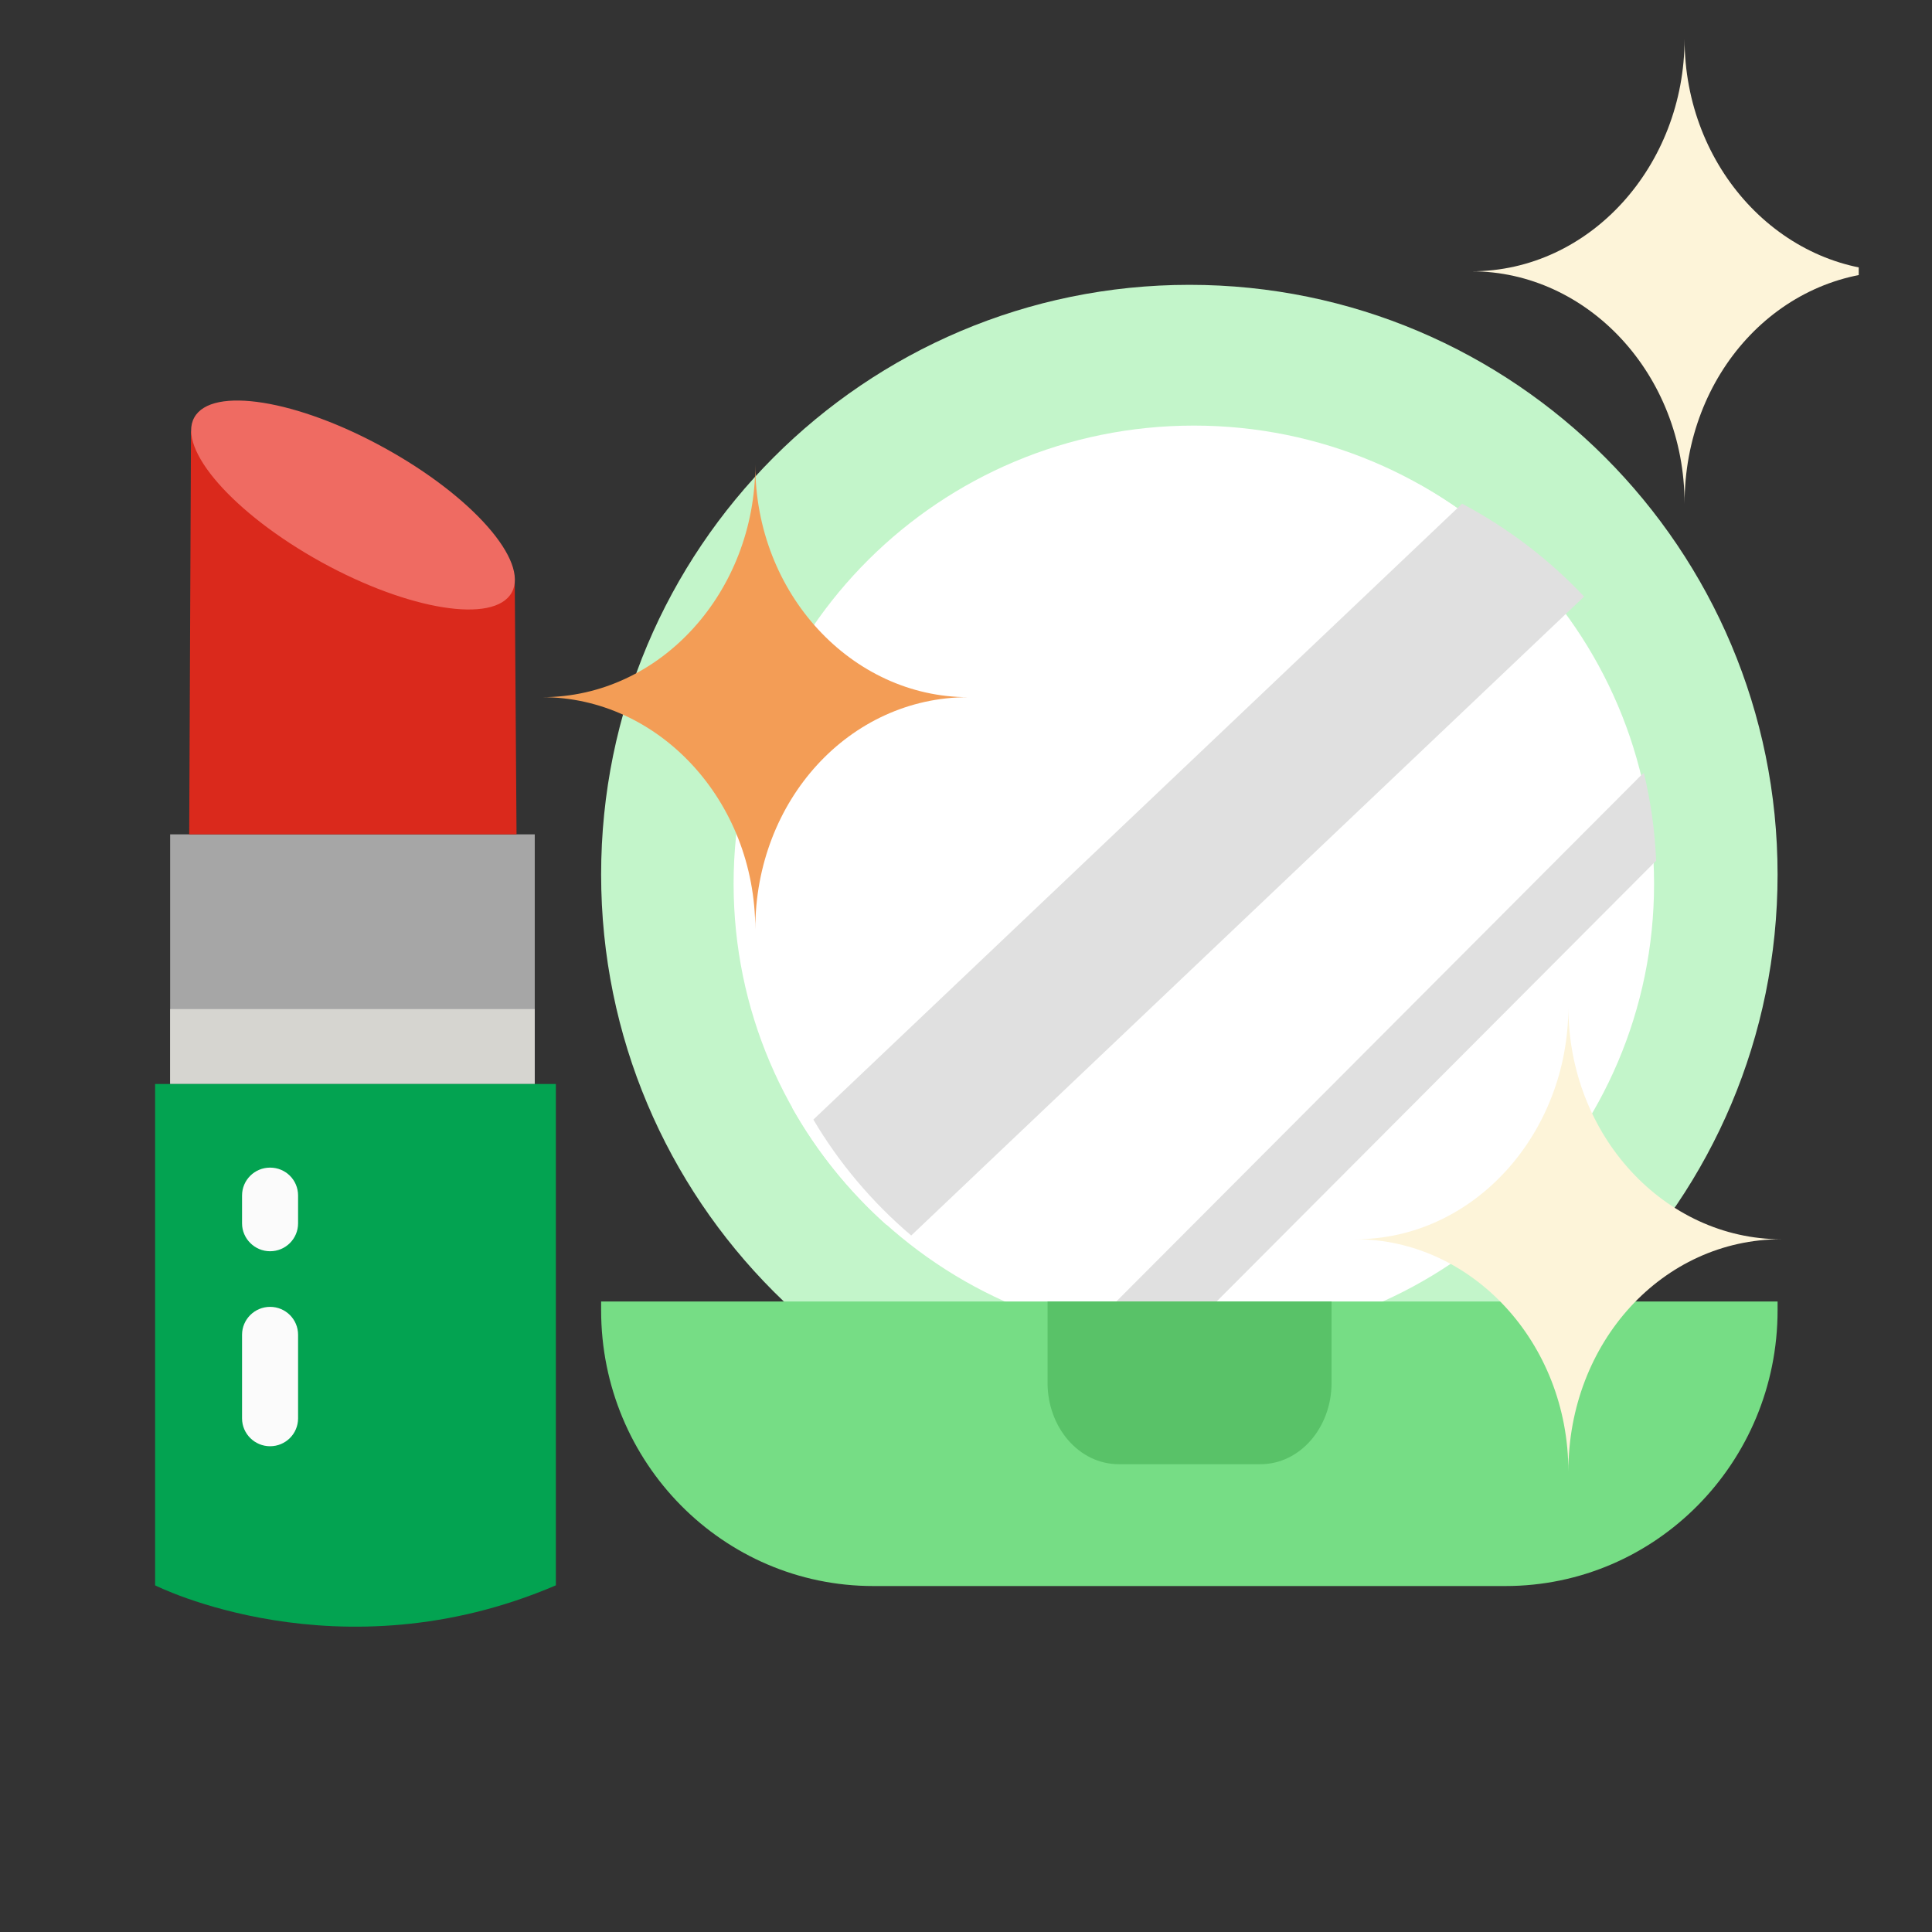
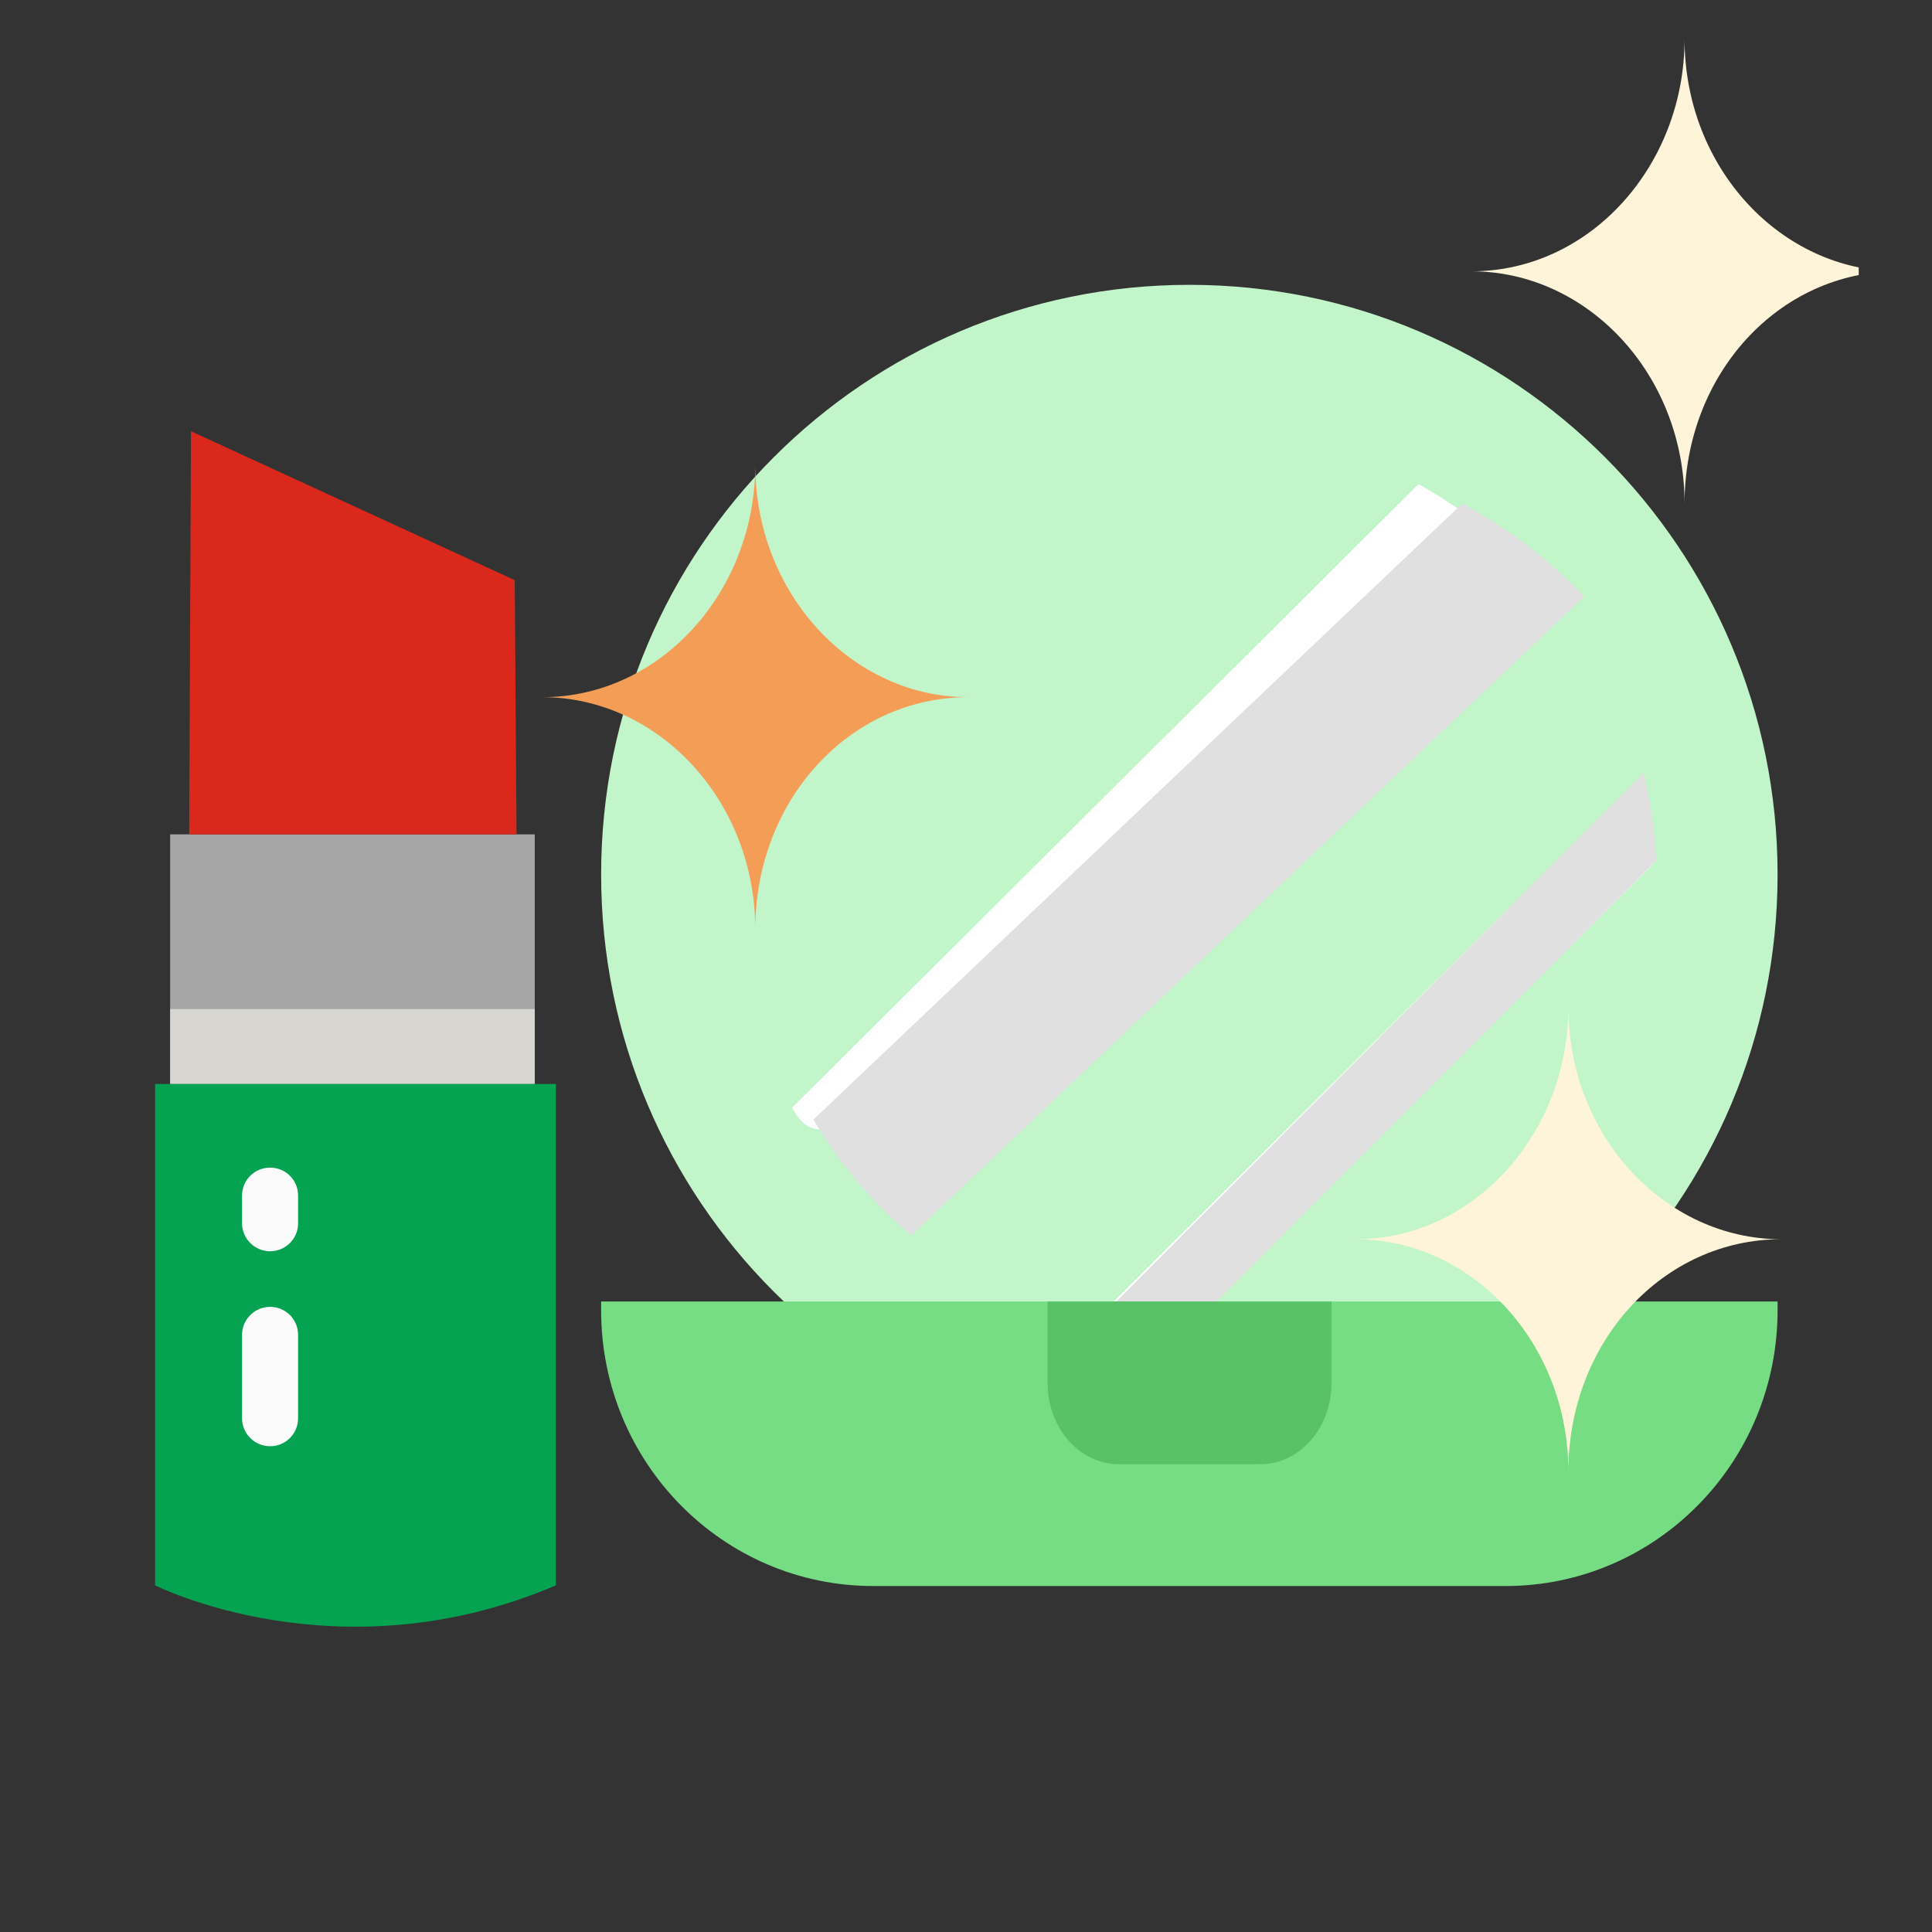
<svg xmlns="http://www.w3.org/2000/svg" fill="none" height="100%" overflow="visible" preserveAspectRatio="none" style="display: block;" viewBox="0 0 14 14" width="100%">
  <rect x="0" y="0" width="14" height="14" fill="#333333" stroke="none" />
  <g id="Group 4644620">
    <g id="36X36">
      <g clip-path="url(#clip0_0_14260)" id="Layer_1">
        <path d="M10.402 4.956H10.143L10.123 4.391H10.402C10.559 4.391 10.686 4.518 10.686 4.674C10.686 4.83 10.559 4.956 10.402 4.956Z" fill="#E6E5E0" id="Vector" />
        <path d="M8.619 10.609C10.973 10.609 12.881 8.696 12.881 6.337C12.881 3.977 10.973 2.064 8.619 2.064C6.265 2.064 4.356 3.977 4.356 6.337C4.356 8.696 6.265 10.609 8.619 10.609Z" fill="#C3F5CA" id="Vector_2" />
        <g id="Group">
-           <path d="M8.651 9.723C10.492 9.723 11.986 8.237 11.986 6.404C11.986 4.57 10.492 3.084 8.651 3.084C6.809 3.084 5.316 4.57 5.316 6.404C5.316 8.237 6.809 9.723 8.651 9.723Z" fill="white" id="Vector_3" />
-           <path d="M11.133 4.189L6.424 8.876C6.151 8.632 5.919 8.345 5.74 8.026L10.279 3.508C10.6 3.686 10.888 3.917 11.133 4.189Z" fill="white" id="Vector_4" />
+           <path d="M11.133 4.189C6.151 8.632 5.919 8.345 5.74 8.026L10.279 3.508C10.6 3.686 10.888 3.917 11.133 4.189Z" fill="white" id="Vector_4" />
          <path d="M11.982 6.259L8.504 9.72C8.289 9.712 8.076 9.682 7.868 9.632L11.868 5.65C11.876 5.642 11.884 5.634 11.893 5.628C11.944 5.834 11.973 6.046 11.982 6.259Z" fill="white" id="Vector_5" />
        </g>
        <path d="M11.479 4.323L6.603 8.953C6.32 8.712 6.08 8.428 5.894 8.113L10.595 3.65C10.927 3.826 11.226 4.054 11.479 4.323Z" fill="#E0E0E0" id="Vector_6" />
        <path d="M12.001 6.237L8.522 9.726C8.307 9.717 8.094 9.687 7.885 9.636L11.887 5.623C11.895 5.615 11.903 5.607 11.912 5.601C11.962 5.809 11.992 6.022 12.001 6.237Z" fill="#E0E0E0" id="Vector_7" />
        <path d="M4.356 9.431H12.881V9.495C12.881 10.599 11.998 11.493 10.909 11.493H6.328C5.239 11.493 4.356 10.599 4.356 9.495V9.431Z" fill="#76DD85" id="Vector_8" />
        <path d="M7.591 9.431H9.649V10.02C9.649 10.346 9.419 10.61 9.135 10.61H8.106C7.821 10.61 7.591 10.346 7.591 10.02V9.431Z" fill="#59C268" id="Vector_9" />
        <g id="Group 4644619">
          <path d="M1.233 6.046H3.875V7.855H1.233V6.046Z" fill="#A6A6A6" id="Vector_10" />
          <path d="M1.233 7.312H3.875V7.855H1.233V7.312Z" fill="#D6D5D0" id="Vector_11" />
          <path d="M3.73 4.204L3.743 6.046H1.371L1.384 3.125L3.73 4.204V4.204Z" fill="#DA291C" id="Vector_12" />
-           <path d="M3.708 4.294C3.835 4.066 3.423 3.597 2.788 3.247C2.153 2.896 1.535 2.797 1.408 3.025C1.281 3.253 1.693 3.722 2.328 4.073C2.963 4.423 3.581 4.522 3.708 4.294Z" fill="#EF6B62" id="Vector_13" />
          <path d="M1.124 7.855V11.488C1.124 11.488 2.455 12.162 4.028 11.488V7.855H1.124Z" fill="#03A351" id="Vector_14" />
          <path d="M1.957 9.067C1.846 9.067 1.754 8.976 1.754 8.865V8.663C1.754 8.551 1.845 8.461 1.957 8.461C2.07 8.461 2.16 8.551 2.16 8.663V8.865C2.16 8.976 2.07 9.067 1.957 9.067Z" fill="#FBFBFB" id="Vector_15" />
          <path d="M1.957 10.48C1.846 10.48 1.754 10.39 1.754 10.278V9.672C1.754 9.561 1.845 9.47 1.957 9.47C2.07 9.47 2.16 9.561 2.16 9.672V10.278C2.16 10.389 2.07 10.48 1.957 10.48Z" fill="#FBFBFB" id="Vector_16" />
        </g>
        <path d="M12.207 3.65C12.207 2.712 11.503 1.966 10.663 1.966C11.523 1.966 12.207 1.199 12.207 0.282C12.207 1.22 12.91 1.966 13.75 1.966C12.89 1.966 12.207 2.712 12.207 3.65Z" fill="#FDF4D9" id="Vector_17" />
        <path d="M11.365 10.664C11.365 9.726 10.662 8.98 9.822 8.98C10.681 8.98 11.365 8.213 11.365 7.296C11.365 8.234 12.068 8.98 12.908 8.98C12.049 8.98 11.365 9.726 11.365 10.664Z" fill="#FDF4D9" id="Vector_18" />
        <path d="M5.473 6.735C5.473 5.798 4.769 5.052 3.929 5.052C4.789 5.052 5.473 4.284 5.473 3.368C5.473 4.306 6.176 5.052 7.016 5.052C6.156 5.052 5.473 5.798 5.473 6.735Z" fill="#F39D56" id="Vector_19" />
      </g>
    </g>
  </g>
  <defs>
    <clipPath id="clip0_0_14260">
      <rect fill="white" height="11.786" transform="translate(1.122 0)" width="12.347" />
    </clipPath>
  </defs>
</svg>